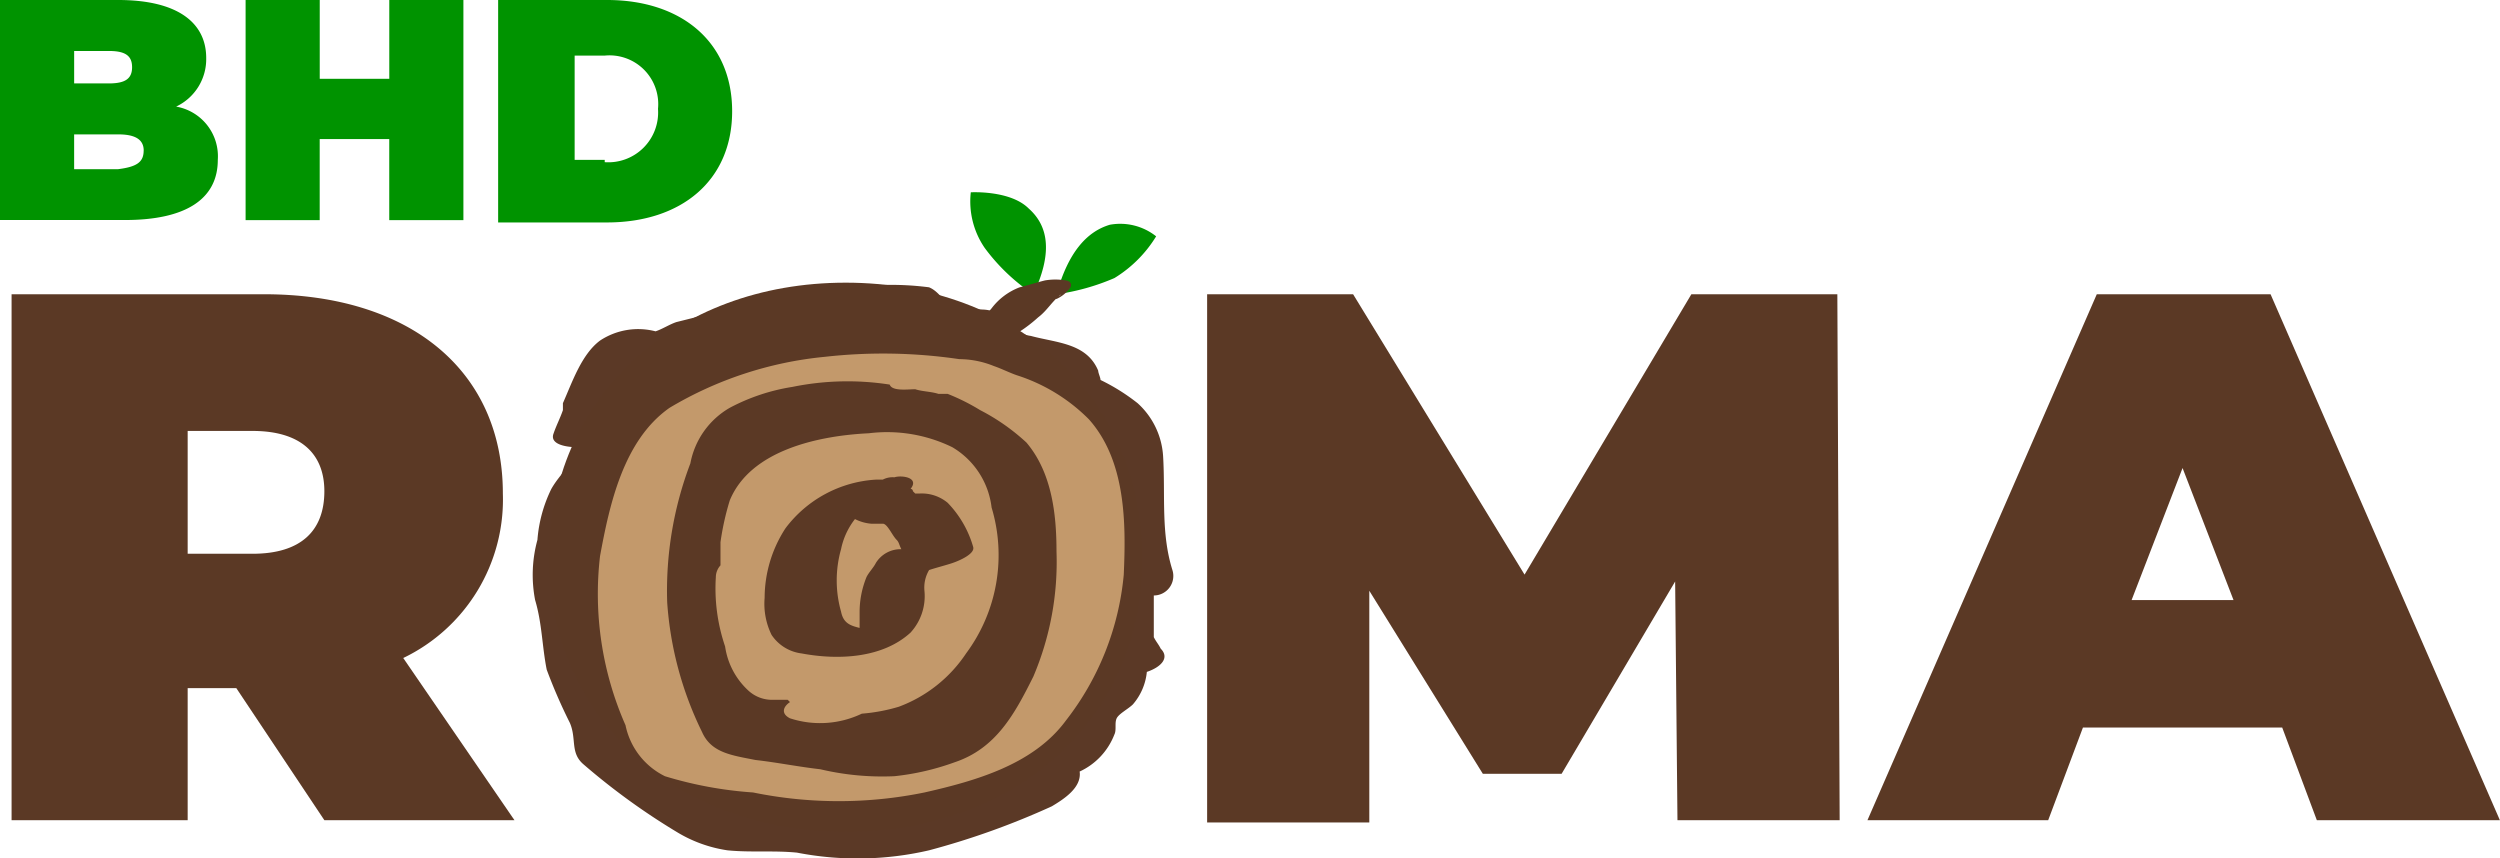
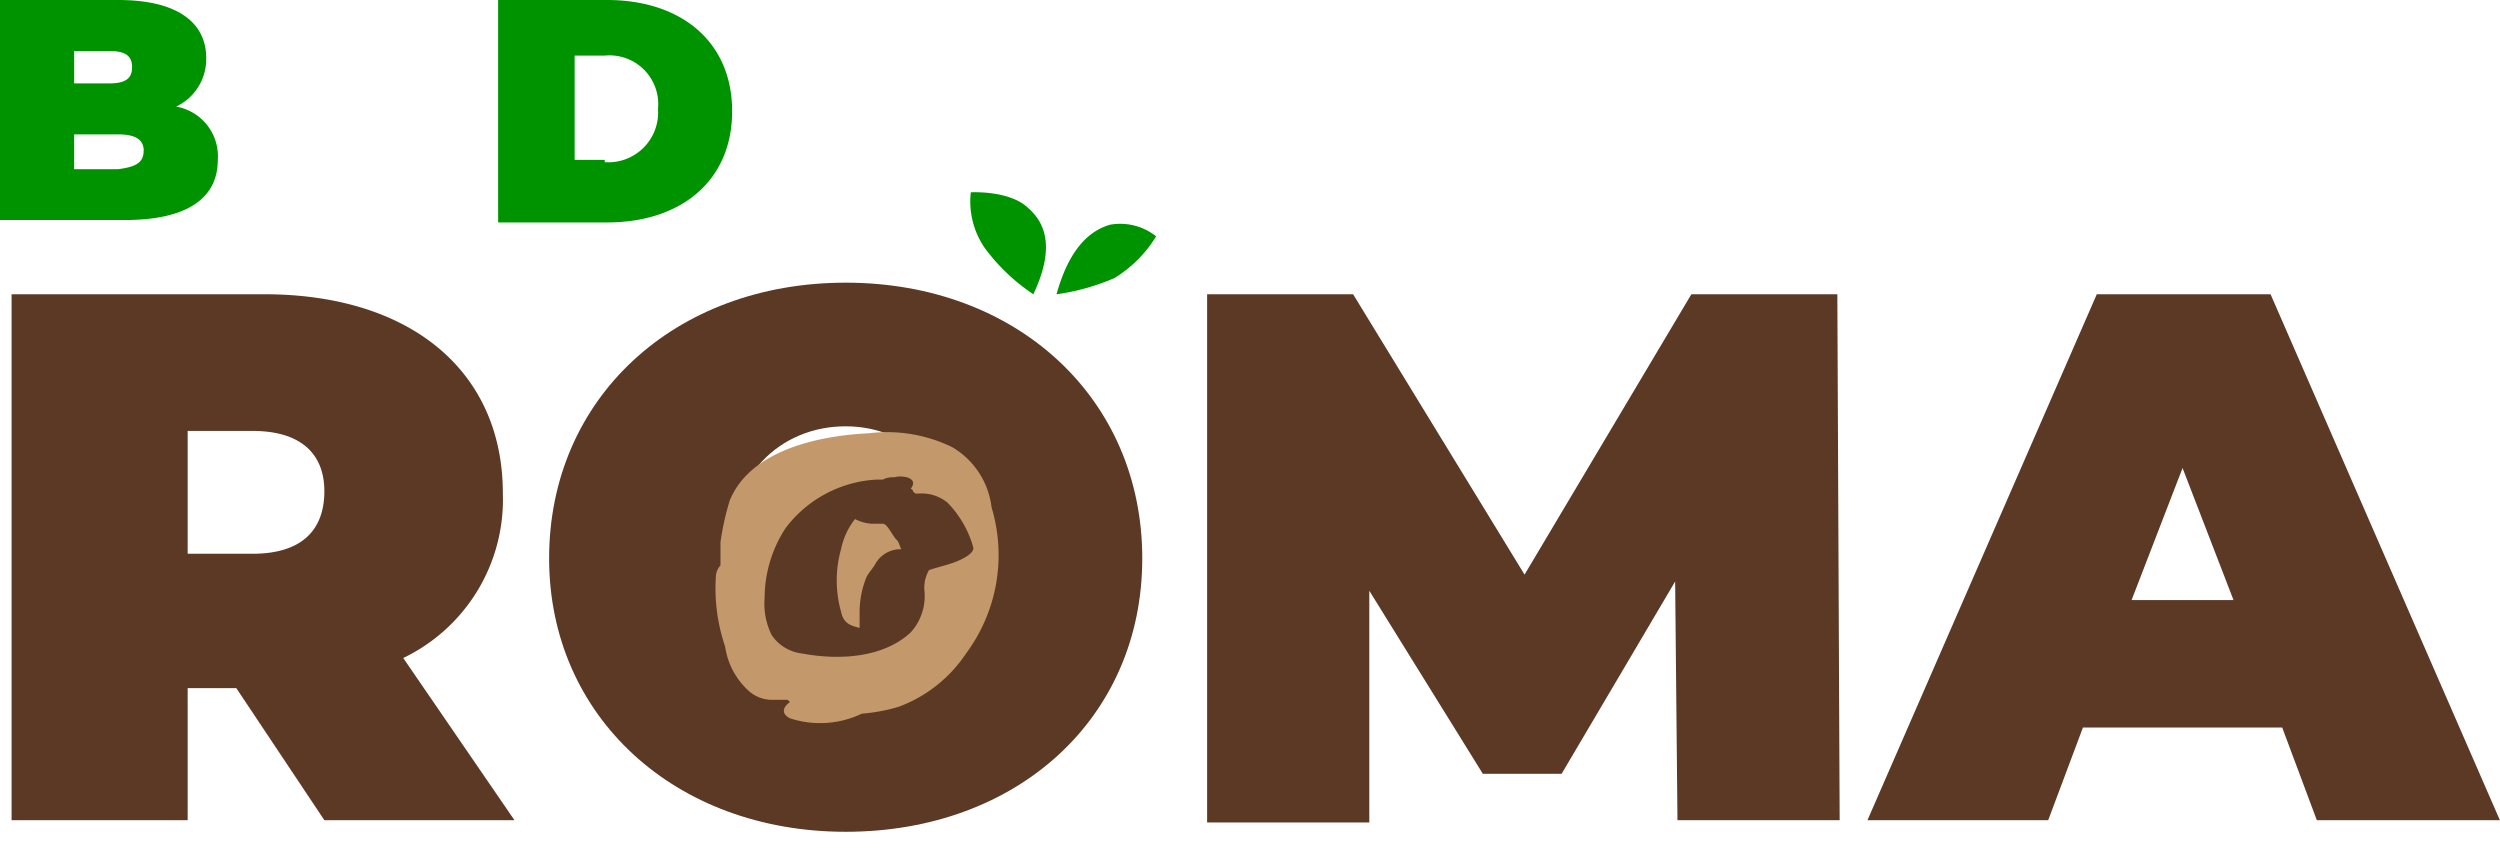
<svg xmlns="http://www.w3.org/2000/svg" id="BHD_ROMA_logo" data-name="BHD ROMA logo" width="133" height="45.669" viewBox="0 0 133 45.669">
  <path id="Path_41" data-name="Path 41" d="M72.333,38.924a10.278,10.278,0,0,1-2.589-2.465,4.372,4.372,0,0,1-.74-2.958s2.1-.123,3.082.863C73.2,35.35,73.319,36.829,72.333,38.924Z" transform="translate(-17.358 -23.27)" fill="#009300" />
  <path id="Path_42" data-name="Path 42" d="M72.7,38.614a11.817,11.817,0,0,0,3.082-.863A6.691,6.691,0,0,0,78,35.532a3.075,3.075,0,0,0-2.465-.616C74.3,35.285,73.316,36.395,72.7,38.614Z" transform="translate(-16.493 -22.959)" fill="#009300" />
-   <path id="Path_43" data-name="Path 43" d="M84.123,52.672c-.616-1.972-.37-3.944-.493-6.04A4.137,4.137,0,0,0,82.274,43.8,10.645,10.645,0,0,0,80.3,42.564c0-.123-.123-.37-.123-.493-.616-1.479-2.219-1.479-3.575-1.849a2.215,2.215,0,0,1-1.109-.493c-.247-.247-.37-.616-.74-.74-.74-.37-1.479,0-2.1-.247-.616-.123-.863-.863-1.479-1.109a15.715,15.715,0,0,0-2.465-.123,18.745,18.745,0,0,0-6.41.863c-.986.247-2.1.493-3.082.74l-1.479.37c-.37.123-.74.37-1.109.493a3.678,3.678,0,0,0-2.958.493c-.986.74-1.479,2.219-1.972,3.328v.37c-.123.37-.37.863-.493,1.233-.247.616.74.74,1.233.74-.247.986-.863,1.356-1.356,2.219a7.444,7.444,0,0,0-.74,2.712,7.051,7.051,0,0,0-.123,3.2c.37,1.233.37,2.465.616,3.7a28.2,28.2,0,0,0,1.233,2.835c.37.863,0,1.6.74,2.219a35.971,35.971,0,0,0,4.93,3.575,7.2,7.2,0,0,0,2.712.986c1.233.123,2.465,0,3.7.123a16.841,16.841,0,0,0,7.026-.123,41.272,41.272,0,0,0,6.533-2.342c.616-.37,1.6-.986,1.479-1.849a3.594,3.594,0,0,0,1.849-1.972c.123-.247,0-.616.123-.863s.616-.493.863-.74a3.1,3.1,0,0,0,.74-1.726c.74-.247,1.233-.74.74-1.233-.123-.247-.247-.37-.37-.616V54.028A1.039,1.039,0,0,0,84.123,52.672ZM58.361,41.332Z" transform="translate(-21.752 -22.349)" fill="#5b3926" />
  <g id="Group_2" data-name="Group 2" transform="translate(0.616 15.038)">
    <g id="Group_1" data-name="Group 1">
      <path id="Path_44" data-name="Path 44" d="M39.556,58.855H36.968v7.026H27.6V37.9H41.036c7.766,0,12.7,4.068,12.7,10.6a9.353,9.353,0,0,1-5.3,8.752l5.917,8.628H44.24Zm.863-13.682H36.968v6.533h3.451c2.589,0,3.821-1.233,3.821-3.328C44.24,46.405,43.008,45.172,40.419,45.172Z" transform="translate(-27.6 -37.284)" fill="#5b3925" />
      <path id="Path_45" data-name="Path 45" d="M50.8,52.068c0-8.505,6.656-14.668,15.778-14.668s15.778,6.163,15.778,14.668S75.7,66.613,66.578,66.613,50.8,60.45,50.8,52.068Zm22.064,0c0-4.314-2.835-7.026-6.286-7.026s-6.286,2.589-6.286,7.026c0,4.314,2.835,7.026,6.286,7.026C70.029,58.971,72.864,56.382,72.864,52.068Z" transform="translate(-22.203 -37.4)" fill="#5b3925" />
      <path id="Path_46" data-name="Path 46" d="M104.222,65.881l-.123-12.7-6.04,10.231H93.868l-6.04-9.738V66H79.2V37.9h7.766l9.121,14.915L104.962,37.9h7.766l.123,27.981h-8.628Z" transform="translate(-15.597 -37.284)" fill="#5b3925" />
      <path id="Path_47" data-name="Path 47" d="M129.764,60.95h-10.6l-1.849,4.93H107.7L119.9,37.9h9.245l12.2,27.981h-9.738Zm-2.589-6.779-2.712-7.026-2.712,7.026Z" transform="translate(-8.967 -37.284)" fill="#5b3925" />
    </g>
  </g>
  <g id="Group_3" data-name="Group 3">
    <path id="Path_48" data-name="Path 48" d="M38.687,33.705c0,2.1-1.726,3.2-4.93,3.2H27.1V25.2h6.286c3.2,0,4.684,1.233,4.684,3.082a2.791,2.791,0,0,1-1.6,2.589A2.683,2.683,0,0,1,38.687,33.705Zm-7.642-5.793v1.726h1.849c.863,0,1.233-.247,1.233-.863s-.37-.863-1.233-.863Zm3.7,5.3c0-.616-.493-.863-1.356-.863H31.044V34.2h2.342C34.372,34.075,34.742,33.828,34.742,33.212Z" transform="translate(-27.1 -25.2)" fill="#009300" />
-     <path id="Path_49" data-name="Path 49" d="M49.287,25.2V36.91H45.342V32.6h-3.7V36.91H37.7V25.2h3.944v4.191h3.7V25.2Z" transform="translate(-24.634 -25.2)" fill="#009300" />
    <path id="Path_50" data-name="Path 50" d="M48.6,25.2h5.793c3.944,0,6.656,2.219,6.656,5.917s-2.712,5.917-6.656,5.917H48.6Zm5.67,8.628a2.652,2.652,0,0,0,2.835-2.835,2.593,2.593,0,0,0-2.835-2.835h-1.6v5.547h1.6Z" transform="translate(-22.099 -25.2)" fill="#009300" />
  </g>
  <g id="Group_4" data-name="Group 4" transform="translate(31.769 18.811)">
    <path id="Path_51" data-name="Path 51" d="M70.585,44.647a7.905,7.905,0,0,0-4.437-.74c-2.589.123-6.286.863-7.4,3.575a14.332,14.332,0,0,0-.493,2.219v1.233a.942.942,0,0,0-.247.616,9.582,9.582,0,0,0,.493,3.7,3.948,3.948,0,0,0,1.233,2.342,1.854,1.854,0,0,0,1.356.493h.74l.123.123c-.37.247-.493.616,0,.863a5.15,5.15,0,0,0,3.821-.247,9.343,9.343,0,0,0,1.972-.37,7.39,7.39,0,0,0,3.575-2.835,8.779,8.779,0,0,0,1.356-7.766A4.307,4.307,0,0,0,70.585,44.647Z" transform="translate(-51.694 -39.668)" fill="#c3996b" />
-     <path id="Path_52" data-name="Path 52" d="M79.038,43.961a9.451,9.451,0,0,0-3.821-2.342c-.37-.123-.863-.37-1.233-.493h0a4.946,4.946,0,0,0-1.849-.37,27.771,27.771,0,0,0-7.149-.123,19.819,19.819,0,0,0-8.259,2.712c-2.465,1.726-3.2,5.177-3.7,7.889a17.329,17.329,0,0,0,1.356,9,3.893,3.893,0,0,0,2.1,2.712,20.858,20.858,0,0,0,4.684.863,22.728,22.728,0,0,0,9.121,0c2.712-.616,5.793-1.479,7.519-3.821a14.822,14.822,0,0,0,3.082-7.766C81.01,49.507,81.01,46.179,79.038,43.961ZM76.079,57.643c-.986,1.972-1.972,3.821-4.191,4.561a13.506,13.506,0,0,1-3.2.74,14.278,14.278,0,0,1-3.944-.37c-1.109-.123-2.342-.37-3.451-.493-1.233-.247-2.342-.37-2.835-1.479A18.491,18.491,0,0,1,56.6,53.7a19.058,19.058,0,0,1,1.233-7.4,4.33,4.33,0,0,1,2.1-2.958,10.6,10.6,0,0,1,3.328-1.109,14.624,14.624,0,0,1,5.177-.123c.123.37.986.247,1.356.247.37.123.863.123,1.233.247h.493a11.194,11.194,0,0,1,1.726.863,11.121,11.121,0,0,1,2.465,1.726c1.356,1.6,1.6,3.821,1.6,5.793A15.582,15.582,0,0,1,76.079,57.643Z" transform="translate(-52.874 -40.461)" fill="#c3996b" />
  </g>
  <path id="Path_53" data-name="Path 53" d="M71.194,49.506a5.586,5.586,0,0,0-1.356-2.342,2.152,2.152,0,0,0-1.479-.493h-.247l-.123-.123a.121.121,0,0,0-.123-.123c.493-.616-.493-.74-.863-.616a1.111,1.111,0,0,0-.616.123h-.37a6.5,6.5,0,0,0-4.807,2.589,6.817,6.817,0,0,0-1.109,3.7,3.758,3.758,0,0,0,.37,1.972,2.251,2.251,0,0,0,1.6.986c1.972.37,4.314.247,5.793-1.109a2.875,2.875,0,0,0,.74-2.219,1.832,1.832,0,0,1,.247-1.109h0c.37-.123.863-.247,1.233-.37S71.317,49.876,71.194,49.506Zm-5.177.863c-.123.247-.37.493-.493.74a4.946,4.946,0,0,0-.37,1.849v.863h0c-.493-.123-.863-.247-.986-.863a6.106,6.106,0,0,1,0-3.328,3.82,3.82,0,0,1,.74-1.6,2.285,2.285,0,0,0,.863.247h.616c.247,0,.493.616.74.863.123.123.123.247.247.493A1.547,1.547,0,0,0,66.017,50.369Z" transform="translate(-19.423 -20.416)" fill="#5b3925" />
-   <path id="Path_54" data-name="Path 54" d="M70.718,40.638a7.631,7.631,0,0,0,2.1-1.356c.493-.37.74-.863,1.233-1.233L73.8,38.3l.123-.123c.123-.123,0,0-.247.123H73.8a1.812,1.812,0,0,0,.74-.616c.123-.247-.123-.37-.247-.37a3.351,3.351,0,0,0-1.109,0c-.493.123-.863.247-1.356.37a3.365,3.365,0,0,0-1.479,1.109,7.437,7.437,0,0,1-.986.986l.247-.247a2.694,2.694,0,0,1-.616.37.121.121,0,0,0-.123.123c.247-.123.37-.123.247-.123h0c-.123,0-.247.123-.37.123a1.812,1.812,0,0,0-.74.616c-.123.247.123.37.247.37a3.351,3.351,0,0,0,1.109,0,2.81,2.81,0,0,0,1.356-.37Z" transform="translate(-17.592 -22.396)" fill="#5b3925" />
</svg>